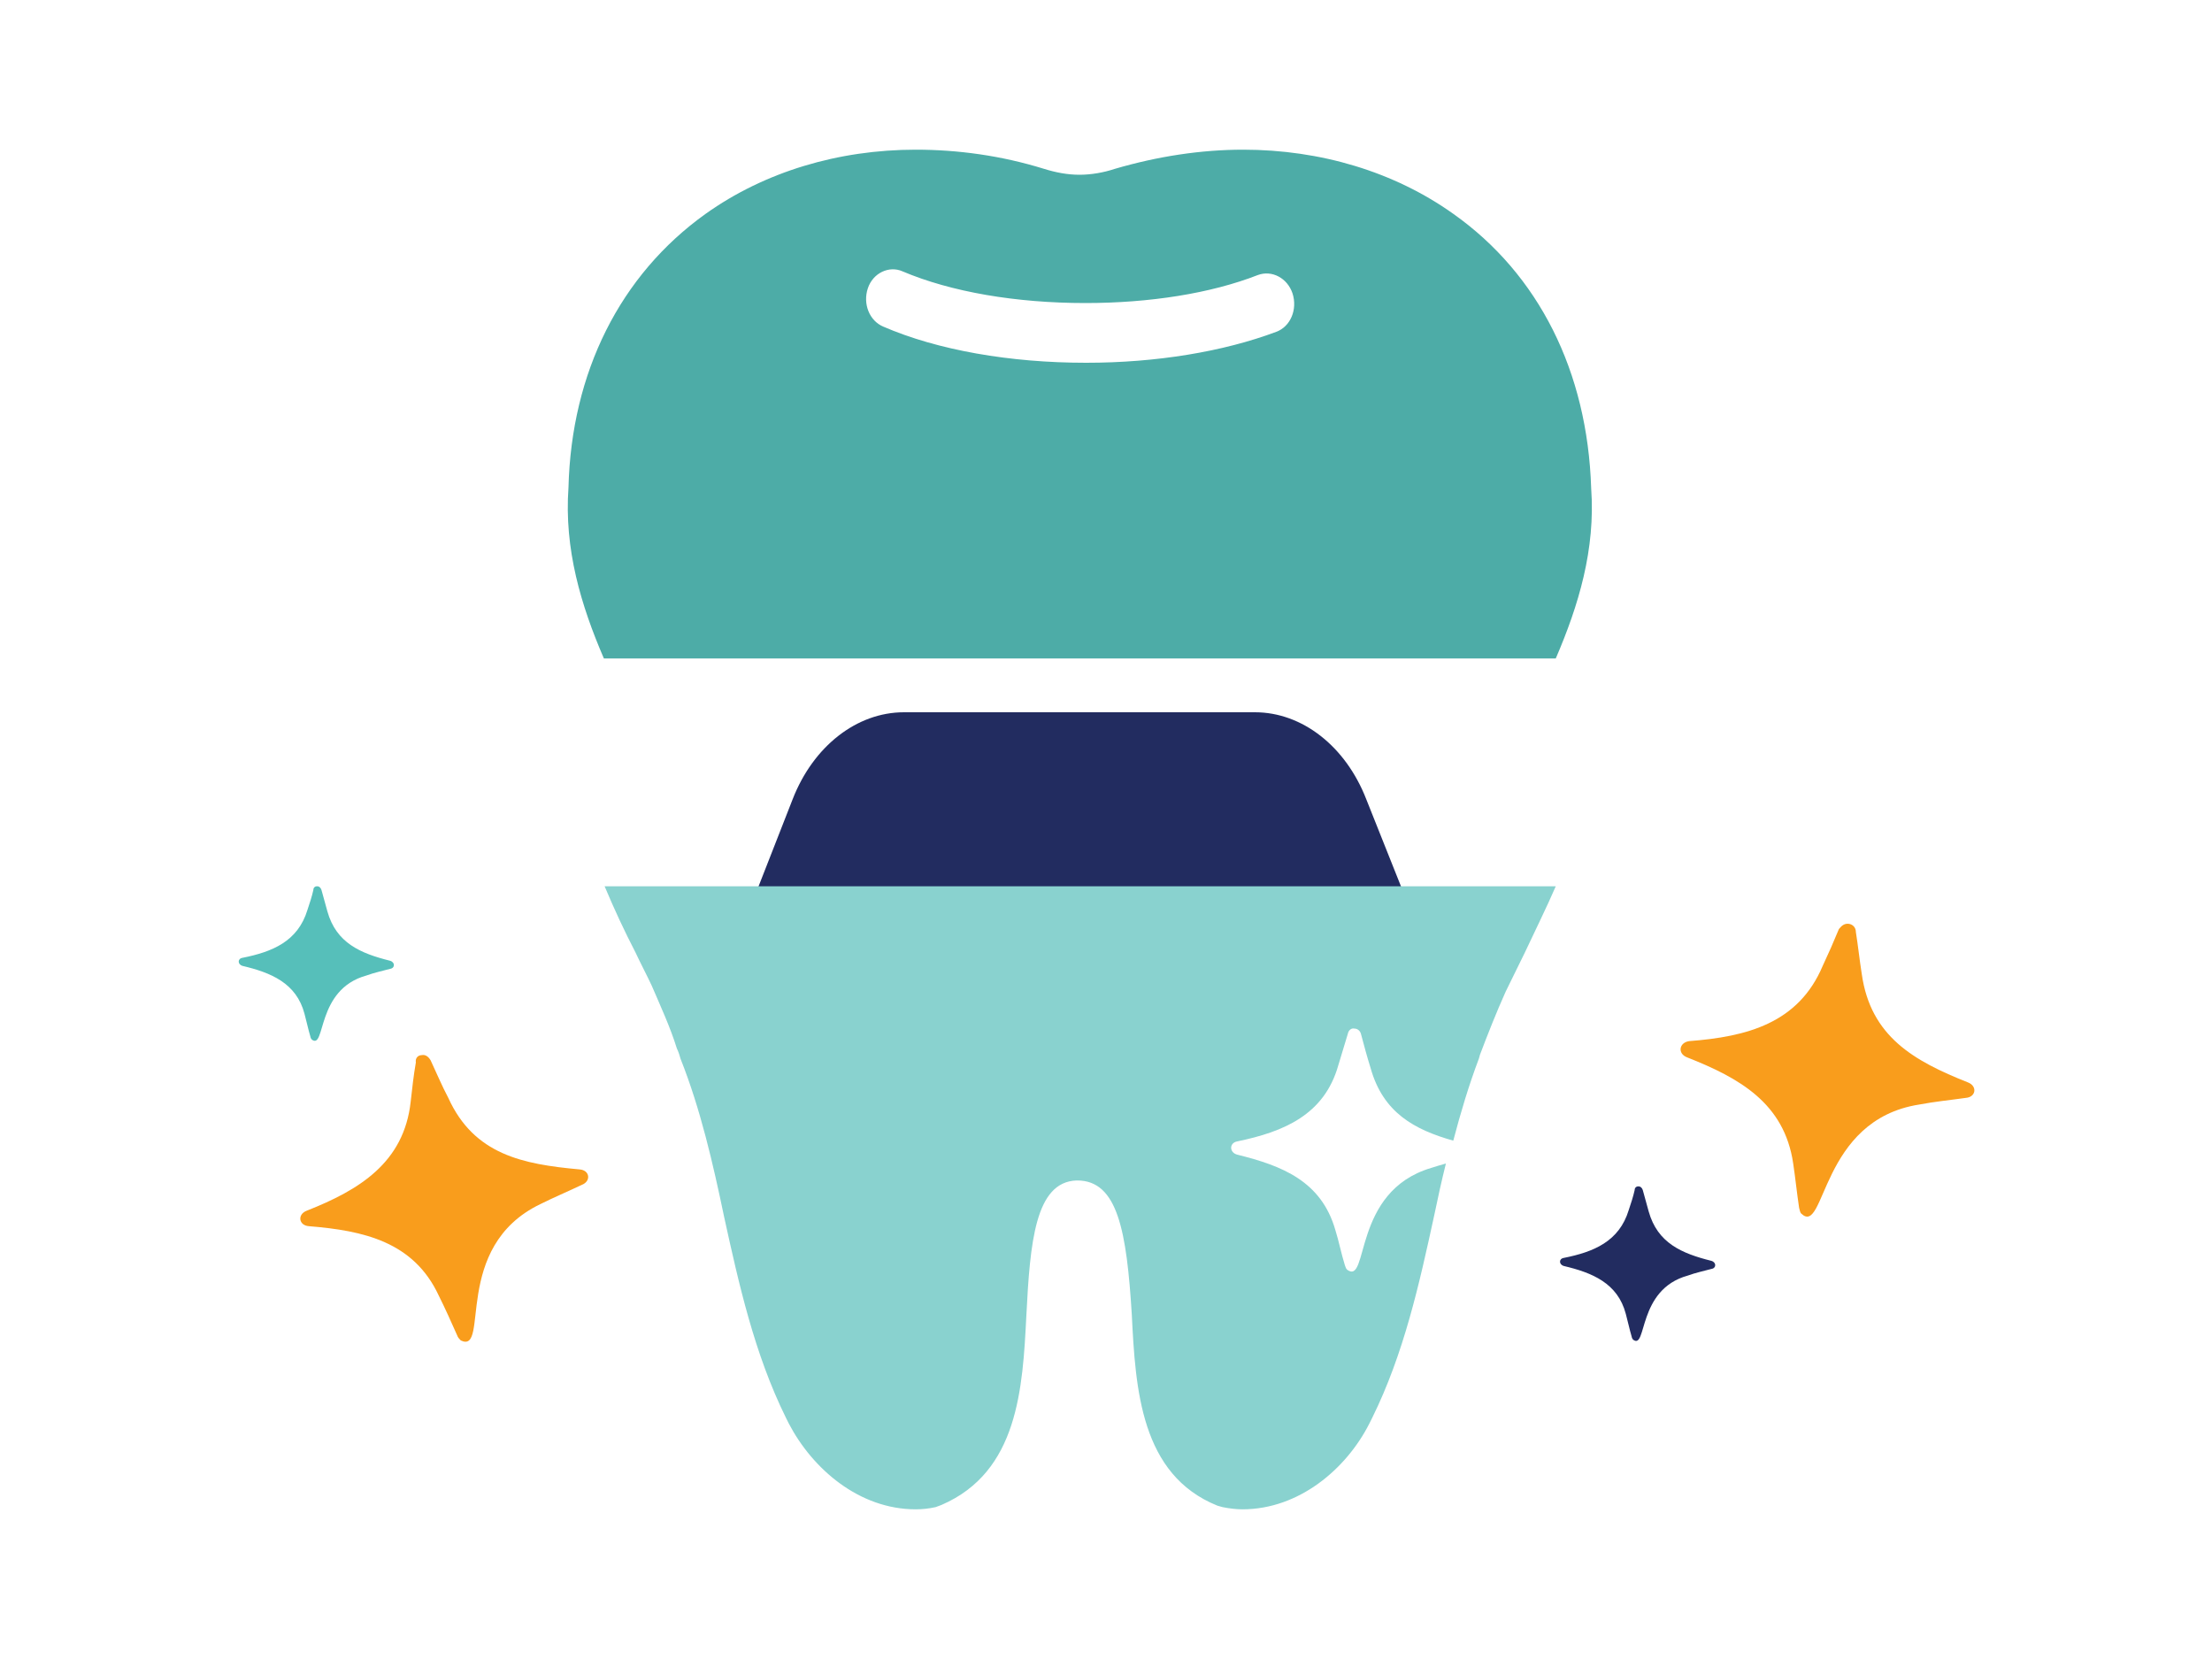
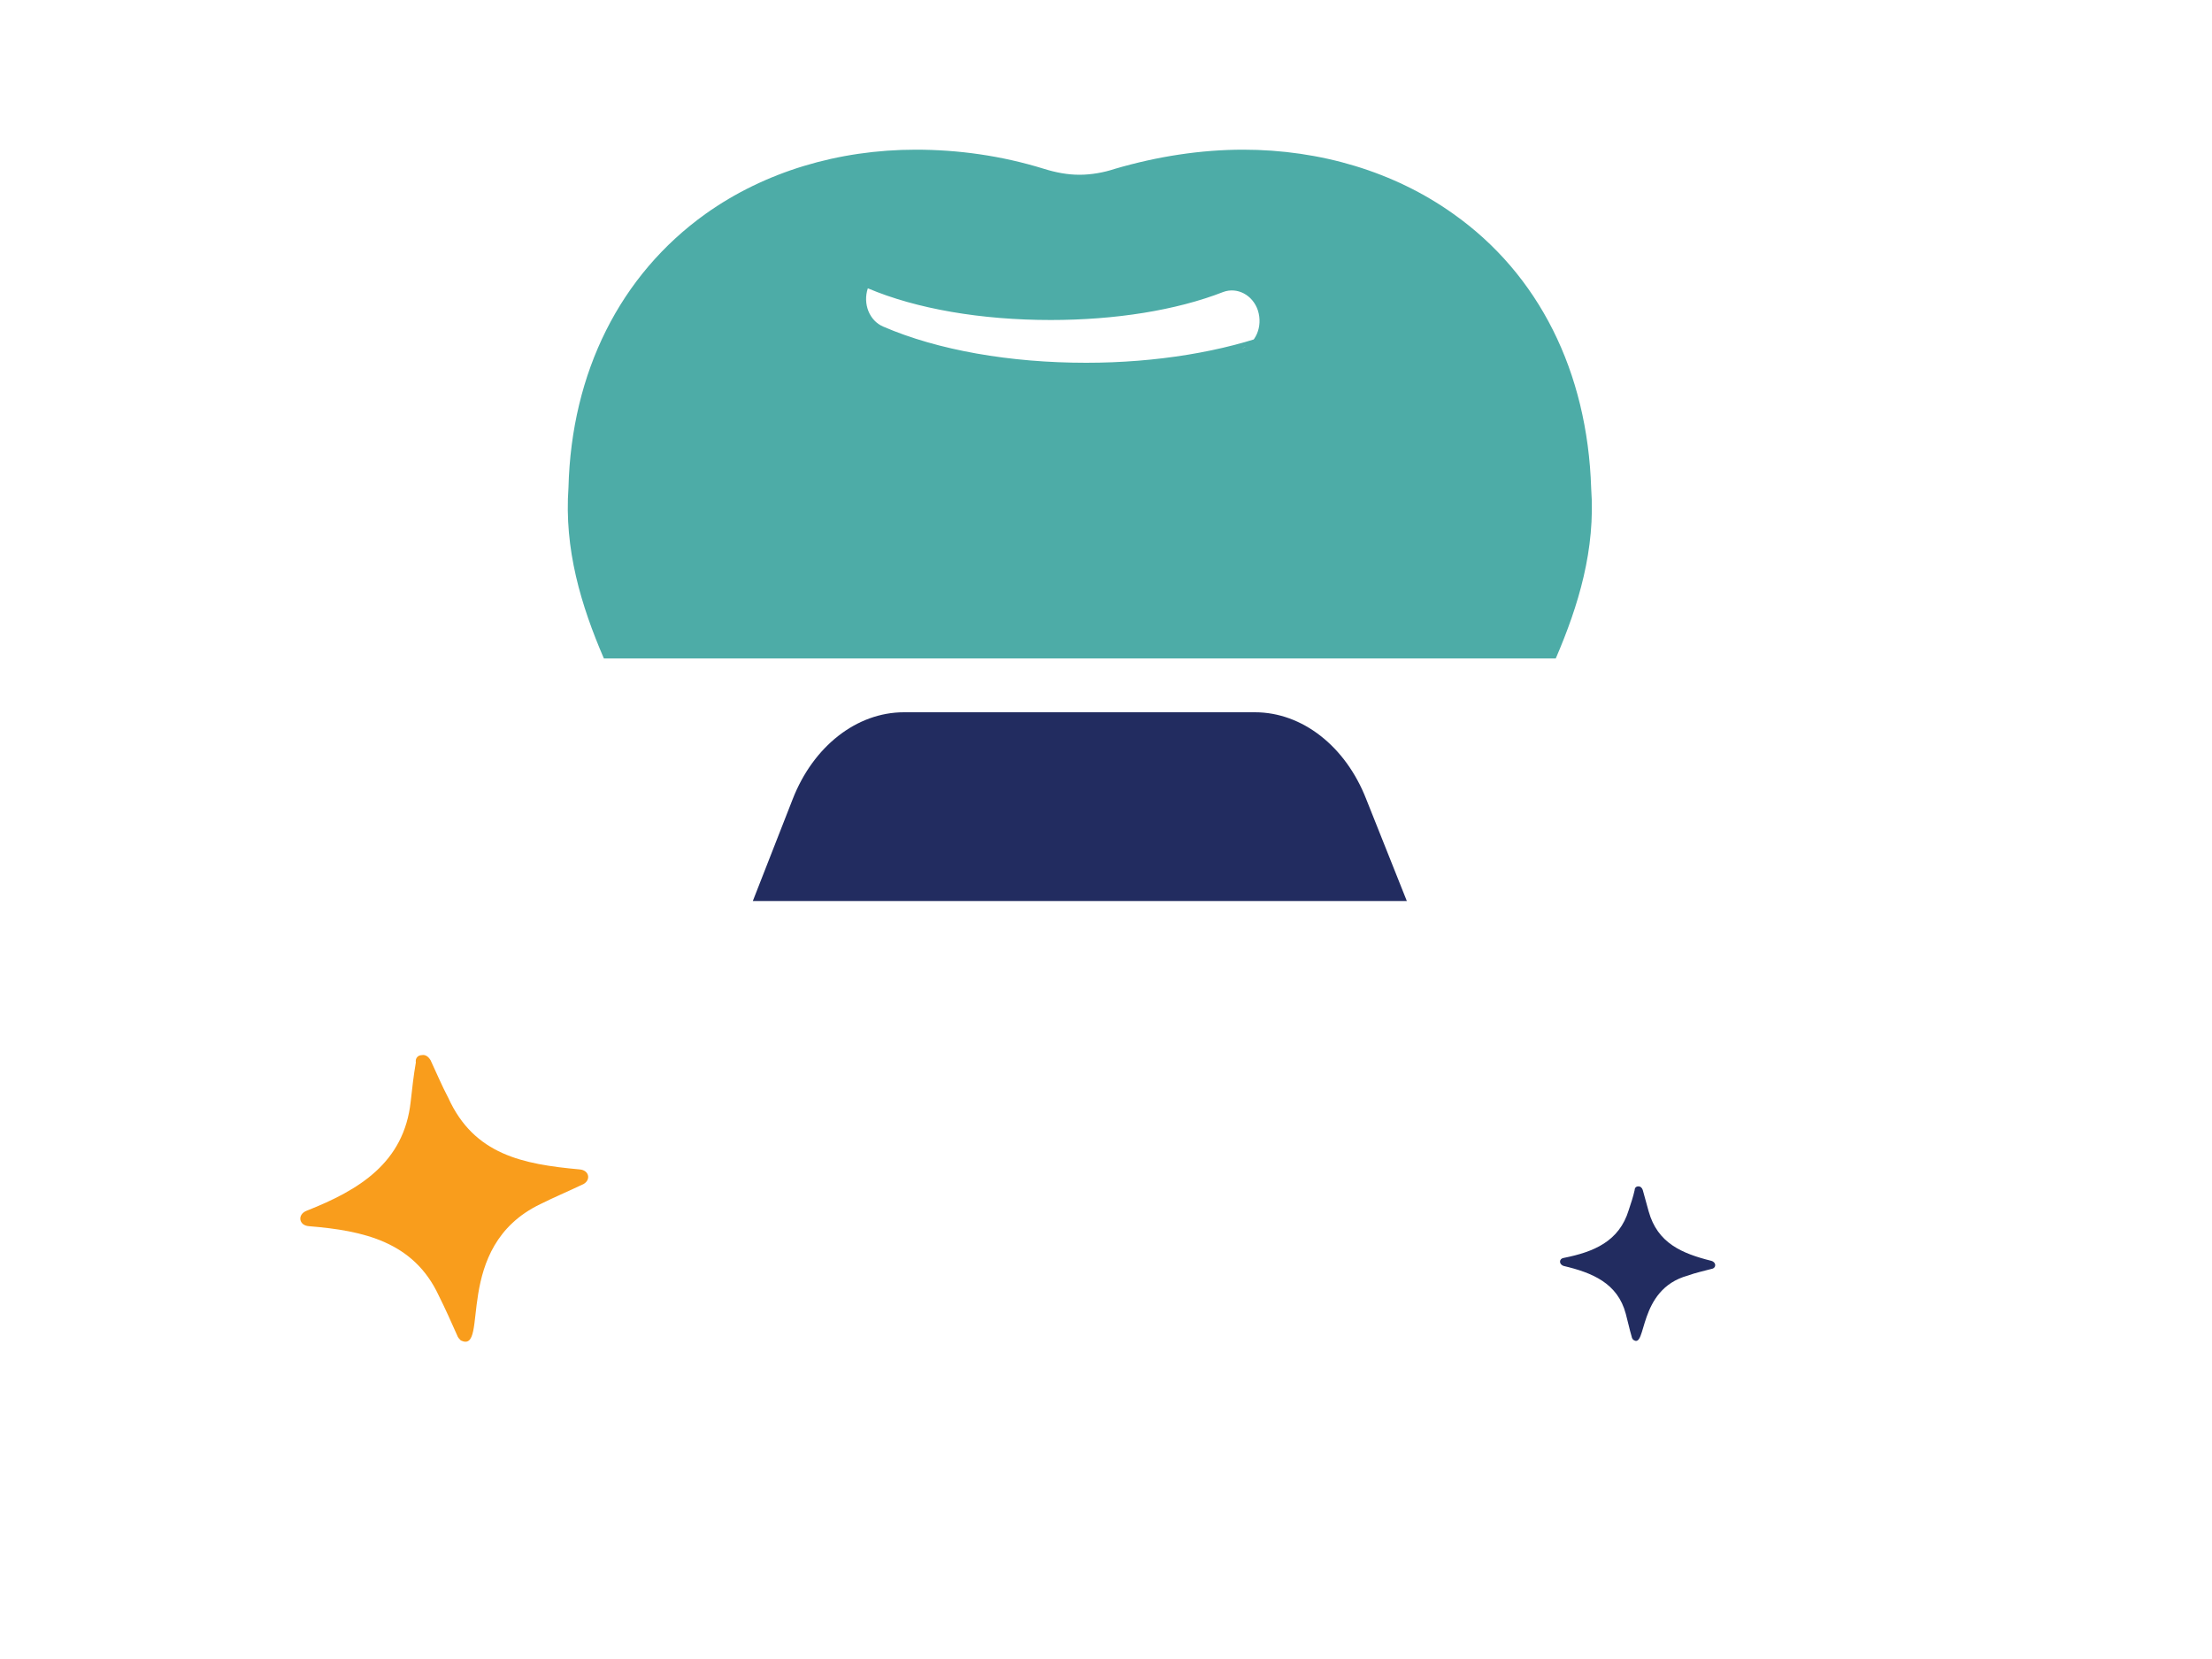
<svg xmlns="http://www.w3.org/2000/svg" viewBox="0 0 300 225">
  <path d="m190.8 122.2h-88.7l5.4-13.8c2.8-7.2 8.7-11.8 15.1-11.8h47.6c6.4 0 12.3 4.6 15.1 11.8z" fill="#222c60" />
  <path d="m57.2 143.1c.5-.1.9.2 1.2.7.8 1.7 1.5 3.4 2.4 5.1 3.5 7.7 10.1 9 17.8 9.7 1.4.1 1.6 1.6.3 2.1-1.9.9-3.8 1.7-5.6 2.6-12.1 5.8-6.8 20.4-10.8 18.5-.2-.2-.4-.4-.5-.7-.8-1.8-1.6-3.6-2.5-5.4-3.4-7.3-10.2-8.8-17.6-9.4-1.4-.1-1.6-1.6-.3-2.1 7.1-2.8 13.2-6.5 14.1-14.8.2-1.8.4-3.6.7-5.3-.1-.6.3-1 .8-1l-0-0z" fill="#f99d1c" />
-   <path d="m250.8 125.3c.5.1.9.5.9 1.1.3 1.9.5 3.8.8 5.7 1.2 8.5 7.1 11.8 14.4 14.7 1.3.5 1.1 2-.3 2.1-2.1.3-4.2.5-6.3.9-13.5 2.1-12.7 17.9-16 14.8-.2-.2-.2-.5-.3-.8-.3-2-.5-4-.8-6-1.2-8.2-7.3-11.6-14.4-14.4-1.3-.5-1.1-2 .3-2.2 7.8-.6 14.8-2.4 18.1-10.2.8-1.7 1.5-3.3 2.2-5 .4-.5.8-.8 1.4-.7l-0-0z" fill="#f99d1c" />
-   <path d="m82 120.2c1.3 3.1 2.7 6.1 4.2 9 .7 1.5 1.5 3 2.2 4.5 1.2 2.8 2.5 5.6 3.4 8.5.2.4.4 1 .5 1.4 2.7 6.8 4.4 14.2 5.9 21.4 2 9.1 4.1 18.6 8.4 27.3l.4.8c3.2 6.1 9.5 11.6 17.2 11.6.9 0 1.8-.1 2.7-.3l.8-.3c10.4-4.5 11-15.8 11.5-25.7s1.2-18.1 6.8-18.3h.1c5.5 0 6.7 6.9 7.4 18.2.5 10.1 1.2 21.7 11.6 25.9l.7.2c1 .2 1.9.3 2.7.3 7.7 0 14.1-5.5 17.2-11.6l.4-.8c4.3-8.7 6.4-18.2 8.4-27.4.5-2.4 1-4.7 1.6-7.1-.7.2-1.4.4-2 .6-10.8 3.2-8.4 16-11.4 13.8-.2-.2-.2-.4-.3-.6-.5-1.6-.8-3.2-1.3-4.8-1.9-6.6-7.2-8.7-13.3-10.2-1.1-.3-1.1-1.6 0-1.8 6.3-1.3 11.8-3.6 13.7-10.3.4-1.4.9-2.9 1.3-4.3.1-.5.5-.8.9-.7.4 0 .8.3.9.8.4 1.5.8 3 1.3 4.6 1.7 6 5.9 8.3 11.2 9.8 1-3.8 2.1-7.5 3.5-11.2 0-.1.1-.3.1-.4 1.1-2.9 2.2-5.7 3.5-8.6.9-1.8 1.7-3.5 2.6-5.3 1.4-3 2.9-6 4.2-9l-129.0 0z" fill="#89d2cf" />
  <path d="m222.2 160.9c.3 0 .5.2.6.5.3 1 .5 1.9.8 2.9 1.2 4.3 4.5 5.7 8.5 6.7.7.2.7 1 0 1.1-1.1.3-2.1.5-3.2.9-6.9 1.9-5.5 10.1-7.4 8.7-.1-.1-.2-.3-.2-.4-.3-1-.5-2-.8-3.1-1.1-4.2-4.6-5.6-8.4-6.5-.7-.2-.7-1 0-1.1 4-.8 7.5-2.2 8.8-6.5.3-.9.6-1.8.8-2.7 0-.3.2-.5.5-.5l-0.0 0z" fill="#222c60" />
-   <path d="m43 120.2c.3 0 .5.2.6.5.3 1 .5 1.9.8 2.9 1.2 4.3 4.5 5.7 8.5 6.7.7.2.7 1 0 1.1-1.1.3-2.1.5-3.2.9-6.9 1.9-5.5 10.1-7.4 8.7-.1-.1-.2-.3-.2-.4-.3-1-.5-2-.8-3.1-1.1-4.2-4.6-5.6-8.4-6.5-.7-.2-.7-1 0-1.1 4-.8 7.5-2.2 8.8-6.5.3-.9.6-1.8.8-2.7 0-.3.2-.5.5-.5z" fill="#56bfba" />
-   <path d="m215.8 66.2c-.5-15.8-7.1-29-18.7-37.2-8-5.7-18-8.7-28.5-8.7-5.7 0-11.6.9-17.4 2.6-1.5.5-3.2.8-4.8.8s-3.2-.3-4.8-.8c-5.8-1.8-11.7-2.6-17.4-2.6-10.5 0-20.5 3-28.5 8.7-11.6 8.3-18.2 21.5-18.6 37.1-.6 8.4 1.7 16 4.8 23.2h129.1c3.1-7.2 5.4-14.8 4.8-23.1l-0.0 0zm-42.7-21.2c-7.2 2.7-16.3 4.2-25.8 4.2-10.3 0-20.1-1.7-27.5-4.9-1.9-.8-2.8-3.1-2.1-5.2s2.9-3.1 4.7-2.3c6.6 2.8 15.4 4.3 24.8 4.3 8.7 0 17-1.3 23.4-3.8 1.9-.7 4 .4 4.7 2.5.7 2.2-.3 4.5-2.2 5.2h0z" fill="#4daca7" />
+   <path d="m215.8 66.2c-.5-15.8-7.1-29-18.7-37.2-8-5.7-18-8.7-28.5-8.7-5.7 0-11.6.9-17.4 2.6-1.5.5-3.2.8-4.8.8s-3.2-.3-4.8-.8c-5.8-1.8-11.7-2.6-17.4-2.6-10.5 0-20.5 3-28.5 8.7-11.6 8.3-18.2 21.5-18.6 37.1-.6 8.4 1.7 16 4.8 23.2h129.1c3.1-7.2 5.4-14.8 4.8-23.1l-0.0 0zm-42.7-21.2c-7.2 2.7-16.3 4.2-25.8 4.2-10.3 0-20.1-1.7-27.5-4.9-1.9-.8-2.8-3.1-2.1-5.2c6.6 2.8 15.4 4.3 24.8 4.3 8.7 0 17-1.3 23.4-3.8 1.9-.7 4 .4 4.7 2.5.7 2.2-.3 4.5-2.2 5.2h0z" fill="#4daca7" />
</svg>